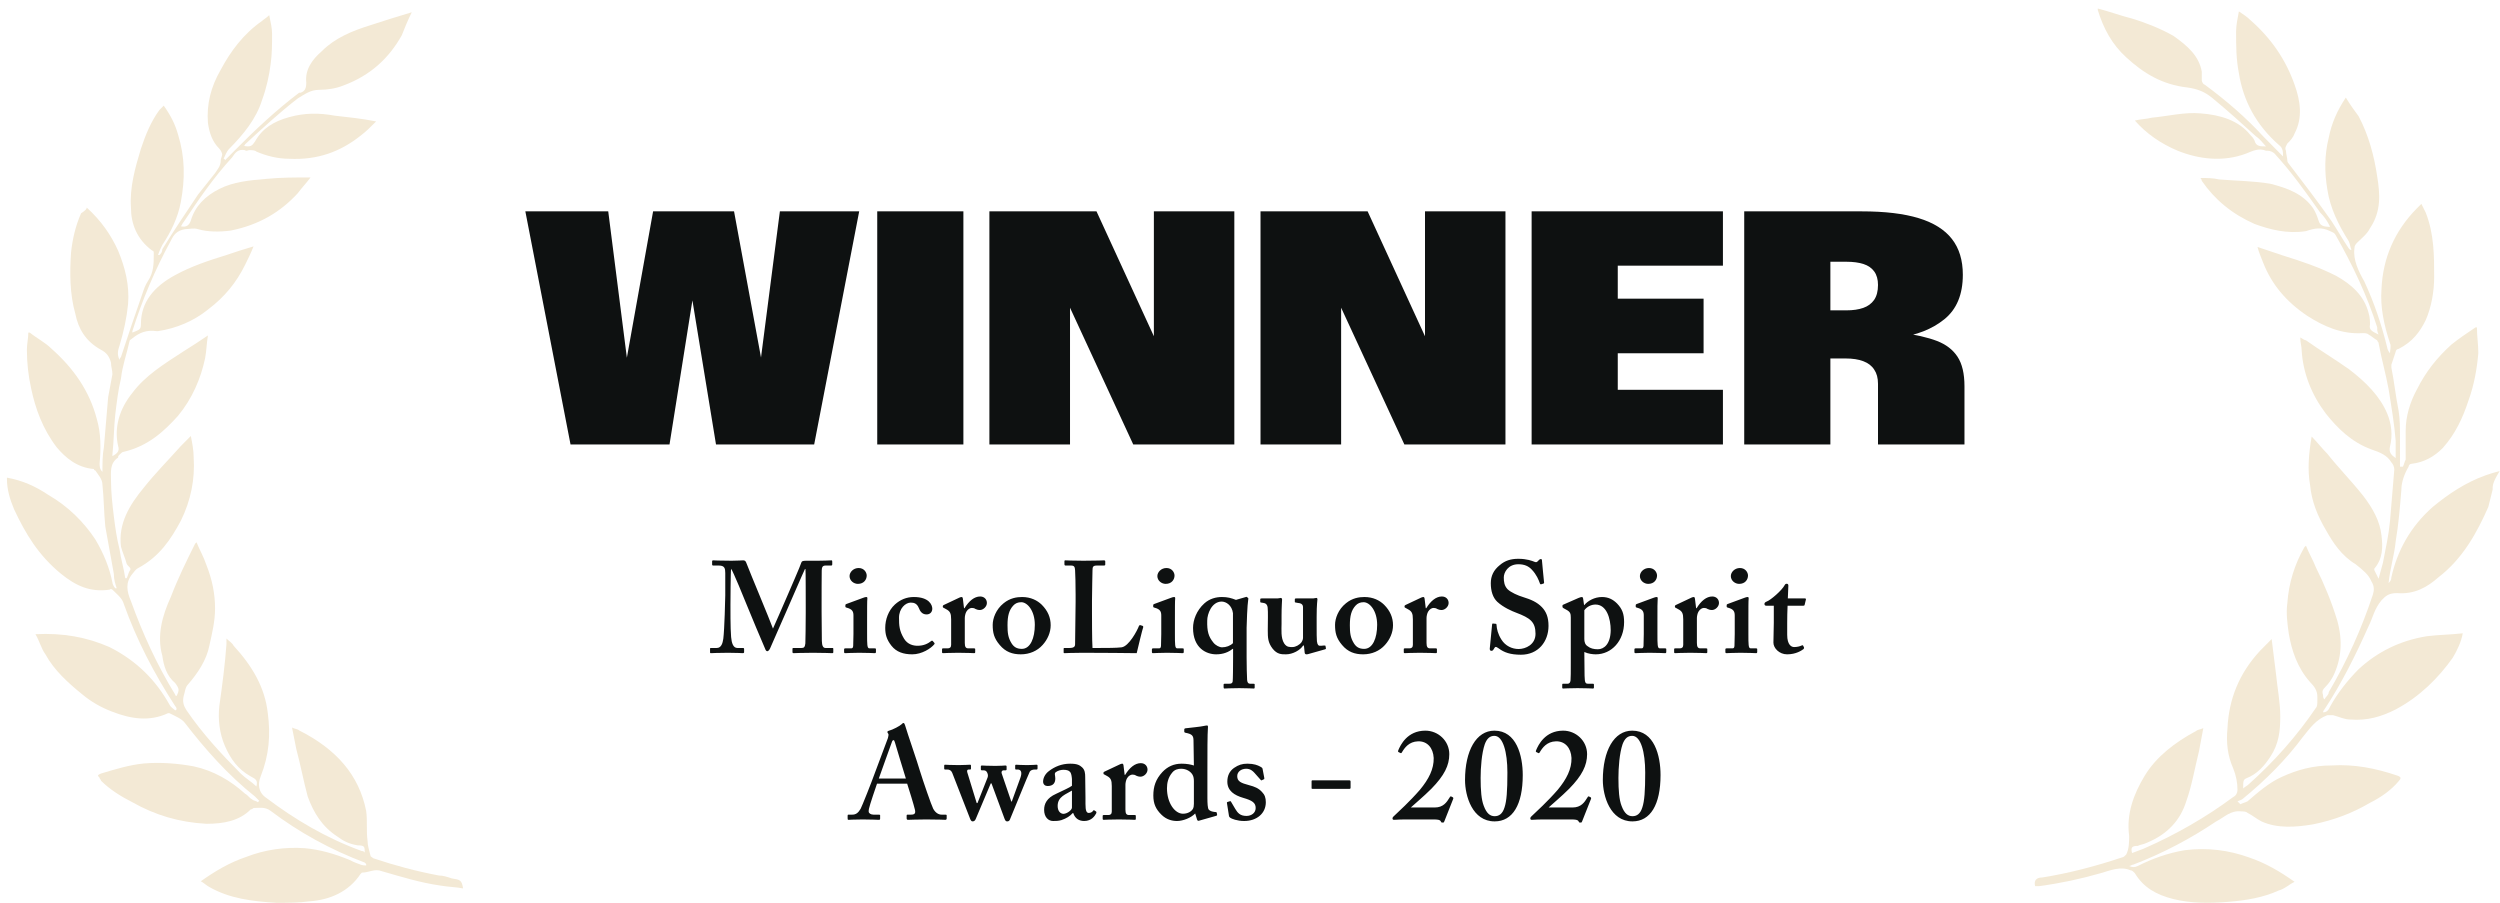
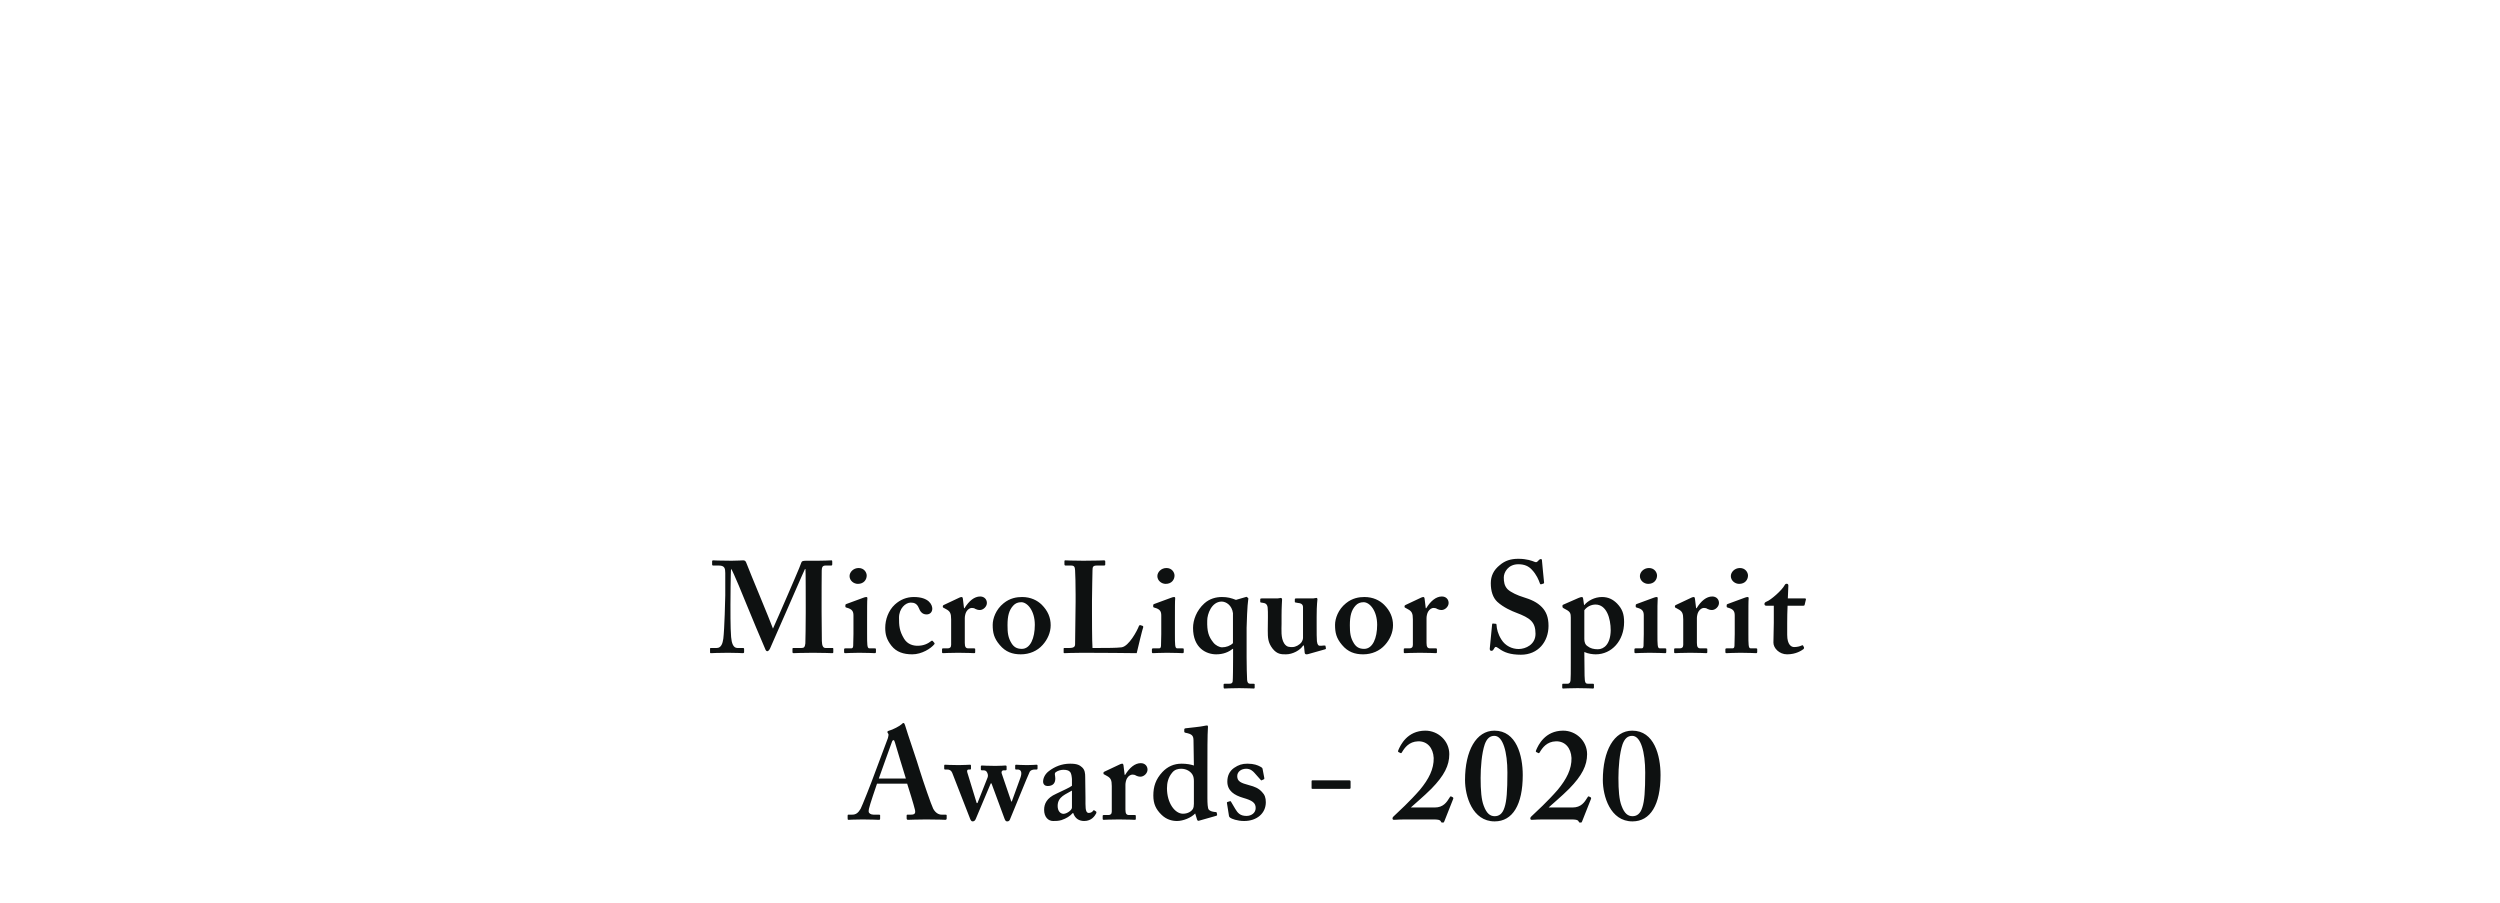
<svg xmlns="http://www.w3.org/2000/svg" width="180" height="65" viewBox="0 0 180 65" fill="none">
-   <path d="M6.247 14.948C7.273 15.879 7.992 16.913 8.505 18.05C9.018 19.291 9.326 20.532 9.223 21.877C9.121 22.911 8.915 23.842 8.608 24.876C8.505 25.186 8.402 25.496 8.608 25.91C8.608 25.806 8.71 25.703 8.71 25.703C9.223 24.152 9.737 22.601 10.25 21.153C10.352 20.843 10.455 20.532 10.66 20.222C11.071 19.601 11.071 18.981 11.071 18.257C11.071 18.154 11.071 18.05 10.968 18.05C9.839 17.223 9.429 16.085 9.429 14.948C9.326 13.5 9.737 12.052 10.147 10.708C10.455 9.777 10.865 8.743 11.481 7.916C11.584 7.812 11.687 7.709 11.789 7.605C12.302 8.329 12.61 8.95 12.815 9.674C13.329 11.328 13.329 12.879 13.021 14.534C12.815 15.672 12.302 16.706 11.687 17.637C11.584 17.843 11.481 18.05 11.379 18.361H11.481C11.584 18.257 11.687 18.154 11.687 17.947C12.508 16.602 13.431 15.258 14.252 14.017C14.663 13.5 15.073 12.983 15.484 12.466C15.689 12.156 15.894 11.949 15.894 11.535C15.894 11.432 15.997 11.225 15.997 11.121C15.997 11.018 15.894 10.811 15.792 10.708C15.279 10.191 15.073 9.57 14.971 8.846C14.868 7.502 15.176 6.261 15.894 5.02C16.613 3.675 17.537 2.434 18.871 1.504C18.973 1.4 19.179 1.297 19.384 1.09C19.487 1.607 19.589 2.021 19.589 2.434C19.589 3.158 19.589 3.882 19.487 4.606C19.384 5.434 19.179 6.364 18.871 7.192C18.46 8.536 17.537 9.674 16.51 10.708C16.305 10.915 16.202 11.225 16.1 11.432C16.1 11.432 16.202 11.432 16.202 11.535C16.408 11.328 16.716 11.018 16.921 10.811C18.358 9.363 19.897 7.916 21.539 6.675C21.539 6.675 21.539 6.675 21.642 6.675C21.95 6.571 22.052 6.364 22.052 5.951C21.95 5.02 22.463 4.296 23.181 3.675C24.105 2.745 25.337 2.228 26.671 1.814C27.595 1.504 28.621 1.193 29.647 0.883C29.339 1.504 29.134 2.021 28.929 2.538C28.005 4.193 26.671 5.434 24.721 6.157C24.208 6.364 23.592 6.468 22.976 6.468C22.36 6.468 21.95 6.778 21.437 7.088C20.102 8.122 18.871 9.26 17.639 10.397C17.639 10.397 17.639 10.501 17.537 10.501C18.05 10.604 18.152 10.501 18.358 10.191C18.871 9.26 19.692 8.743 20.821 8.433C21.95 8.122 22.976 8.122 24.105 8.329C25.029 8.433 26.055 8.536 27.081 8.743C26.671 9.156 26.363 9.467 25.952 9.777C24.516 10.915 22.873 11.535 20.821 11.432C20 11.432 19.179 11.225 18.46 10.915C18.358 10.811 18.152 10.811 17.947 10.811C17.844 10.811 17.742 10.915 17.639 10.811C17.126 10.708 16.921 11.018 16.716 11.328C15.381 12.776 14.252 14.431 13.226 15.982C13.123 16.085 13.123 16.189 13.021 16.292C13.431 16.396 13.637 16.189 13.739 15.879C14.047 14.844 14.765 14.12 15.792 13.603C16.818 13.086 17.947 12.983 19.179 12.879C20.205 12.776 21.231 12.776 22.36 12.776C22.052 13.19 21.744 13.5 21.437 13.914C20.205 15.258 18.666 16.189 16.613 16.602C15.792 16.706 14.971 16.706 14.252 16.499C13.944 16.396 13.637 16.499 13.329 16.499C12.713 16.602 12.508 16.913 12.302 17.326C11.173 19.395 10.25 21.566 9.531 23.842V23.945C10.044 23.738 10.147 23.738 10.147 23.324C10.147 21.773 11.071 20.636 12.61 19.808C13.739 19.188 14.971 18.774 16.305 18.361C16.921 18.154 17.537 17.947 18.255 17.74C18.05 18.257 17.844 18.671 17.639 19.084C17.023 20.325 16.202 21.36 14.971 22.29C13.944 23.118 12.713 23.635 11.379 23.842C11.379 23.842 11.379 23.842 11.276 23.842C10.558 23.738 10.044 23.945 9.531 24.359C9.429 24.462 9.326 24.462 9.326 24.565C9.121 25.496 8.813 26.324 8.71 27.254C8.505 28.082 8.402 29.012 8.3 29.84C8.197 30.77 8.197 31.805 8.094 32.735V32.839C8.505 32.632 8.608 32.425 8.505 32.115C8.197 30.77 8.608 29.426 9.531 28.288C10.455 27.047 11.789 26.22 13.226 25.289C13.739 24.979 14.355 24.566 14.971 24.152C14.868 24.772 14.868 25.289 14.765 25.806C14.458 27.254 13.842 28.702 12.815 29.943C11.789 31.081 10.66 32.115 8.915 32.529C8.813 32.529 8.71 32.632 8.608 32.735C8.505 32.839 8.505 32.839 8.505 32.942C7.889 33.356 7.992 33.976 7.992 34.597C7.992 35.424 8.094 36.355 8.197 37.182C8.3 38.01 8.402 38.733 8.608 39.561C8.71 40.285 8.915 40.905 9.018 41.629H9.121C9.223 41.422 9.223 41.319 9.326 41.112C9.531 40.905 9.223 40.802 9.121 40.595C9.018 40.181 8.813 39.768 8.71 39.354C8.505 37.699 9.326 36.355 10.352 35.114C11.173 34.08 12.097 33.149 13.021 32.115C13.226 31.908 13.431 31.701 13.739 31.391C13.842 31.908 13.944 32.425 13.944 32.942C14.047 34.493 13.739 36.045 13.021 37.492C12.302 38.837 11.481 40.078 9.942 40.905C9.737 41.009 9.634 41.215 9.531 41.319C9.018 41.939 9.121 42.56 9.429 43.284C10.25 45.559 11.276 47.834 12.61 50.006C12.61 50.006 12.61 50.109 12.713 50.109C12.918 49.696 12.918 49.592 12.61 49.178C11.994 48.661 11.789 47.938 11.687 47.214C11.276 45.766 11.687 44.318 12.302 42.974C12.815 41.629 13.431 40.388 14.047 39.147C14.047 39.147 14.047 39.147 14.15 39.044C14.355 39.561 14.663 40.078 14.868 40.698C15.279 41.733 15.484 42.767 15.484 43.801C15.484 44.732 15.279 45.559 15.073 46.49C14.868 47.524 14.252 48.455 13.534 49.282C13.329 49.489 13.329 49.799 13.226 50.109C13.123 50.523 13.226 50.833 13.431 51.143C14.56 52.798 15.894 54.246 17.331 55.694C17.639 56.004 18.152 56.314 18.46 56.624C18.563 56.211 18.46 56.107 18.05 55.901C17.126 55.383 16.613 54.66 16.202 53.729C15.792 52.798 15.689 51.764 15.792 50.833C15.997 49.385 16.202 47.834 16.305 46.386C16.305 46.283 16.305 46.179 16.305 45.973C16.51 46.179 16.716 46.283 16.818 46.49C18.152 47.938 19.076 49.489 19.281 51.35C19.487 52.901 19.384 54.349 18.768 55.901C18.563 56.418 18.563 57.038 19.179 57.452C21.231 59.003 23.489 60.347 26.055 61.278C26.158 61.278 26.158 61.278 26.26 61.382C26.26 60.968 26.26 60.865 25.747 60.865C25.131 60.761 24.721 60.554 24.31 60.244C23.181 59.52 22.566 58.486 22.155 57.348C21.847 56.211 21.642 55.073 21.334 53.936C21.231 53.419 21.129 52.901 21.026 52.384C21.231 52.488 21.437 52.488 21.539 52.591C24.208 53.936 25.85 55.797 26.363 58.383C26.466 59.106 26.363 59.83 26.466 60.554C26.466 60.864 26.568 61.175 26.671 61.588C26.671 61.692 26.773 61.692 26.876 61.795C28.416 62.312 29.955 62.726 31.597 63.036C31.905 63.036 32.213 63.14 32.521 63.243C33.137 63.347 33.239 63.347 33.342 63.967C32.829 63.864 32.316 63.864 31.7 63.76C30.263 63.553 28.929 63.14 27.492 62.726C26.979 62.519 26.568 62.829 26.055 62.829L25.952 62.933C25.131 64.174 23.797 64.794 22.258 64.898C21.539 65.001 20.718 65.001 19.897 65.001C18.152 64.898 16.51 64.691 15.073 63.864C14.868 63.76 14.663 63.553 14.458 63.45C15.484 62.726 16.51 62.106 17.742 61.692C19.076 61.175 20.513 60.968 21.95 61.071C23.079 61.175 24.105 61.485 25.131 61.899C25.337 62.002 25.542 62.106 25.85 62.209C26.055 62.312 26.26 62.312 26.363 62.312V62.209L26.26 62.105C23.797 61.175 21.539 59.934 19.487 58.383C19.076 58.072 18.666 58.176 18.255 58.176C18.255 58.176 18.152 58.279 18.05 58.279C17.229 59.106 16.1 59.313 14.868 59.313C12.918 59.21 11.173 58.693 9.531 57.762C8.71 57.348 7.889 56.831 7.273 56.211C7.273 56.107 7.171 56.107 7.171 56.004C6.965 55.797 7.068 55.797 7.273 55.694C8.3 55.383 9.326 55.073 10.352 54.97C11.584 54.866 12.815 54.97 13.944 55.177C15.381 55.487 16.613 56.211 17.639 57.142C17.844 57.245 17.947 57.452 18.152 57.555C18.255 57.659 18.46 57.659 18.563 57.762C18.563 57.762 18.563 57.762 18.666 57.659C18.563 57.555 18.46 57.452 18.358 57.348C16.408 55.797 14.766 53.936 13.329 52.074C13.123 51.764 12.61 51.557 12.2 51.35H12.097C10.763 51.971 9.429 51.764 8.094 51.247C7.273 50.937 6.555 50.523 5.939 50.006C4.913 49.179 3.886 48.248 3.271 47.11C2.963 46.696 2.86 46.179 2.552 45.662C4.502 45.559 6.247 45.869 7.889 46.593C9.942 47.627 11.276 49.075 12.2 50.73C12.302 50.937 12.508 51.04 12.61 51.143C12.61 51.143 12.713 51.143 12.713 51.04C12.713 50.937 12.61 50.833 12.61 50.833C11.071 48.455 9.839 46.076 8.915 43.491C8.813 43.077 8.402 42.767 8.094 42.456C8.094 42.456 7.992 42.353 7.889 42.456C6.452 42.663 5.426 42.146 4.4 41.319C2.758 39.974 1.834 38.423 1.013 36.665C0.705 35.941 0.5 35.217 0.5 34.493V34.39C1.629 34.597 2.552 35.011 3.476 35.631C4.913 36.458 6.042 37.596 6.863 38.837C7.479 39.871 7.889 40.905 8.094 41.939C8.094 42.043 8.197 42.25 8.3 42.353H8.402C8.3 42.043 8.197 41.733 8.197 41.319C7.992 40.181 7.787 39.044 7.581 37.906C7.479 36.872 7.479 35.838 7.376 34.907C7.376 34.493 7.068 34.183 6.863 33.873C6.863 33.873 6.76 33.873 6.76 33.77C5.529 33.666 4.708 32.942 4.092 32.218C3.065 30.874 2.552 29.426 2.244 27.978C2.039 27.047 1.936 26.117 1.936 25.186C1.936 24.772 2.039 24.359 2.039 23.945H2.142C2.655 24.359 3.271 24.669 3.681 25.083C5.323 26.53 6.452 28.185 6.965 30.15C7.273 31.184 7.273 32.322 7.171 33.356C7.171 33.563 7.171 33.77 7.376 33.976C7.376 33.356 7.376 32.735 7.479 32.218C7.581 30.977 7.684 29.84 7.787 28.599C7.889 28.082 7.992 27.461 8.094 26.944C8.094 26.634 7.992 26.427 7.992 26.117C7.889 25.703 7.684 25.393 7.273 25.186C6.144 24.566 5.631 23.635 5.426 22.601C5.015 21.153 5.015 19.601 5.118 18.154C5.221 17.223 5.426 16.292 5.836 15.361C6.144 15.155 6.247 15.051 6.247 14.948Z" fill="#F3E9D5" />
-   <path d="M41.078 32L37.825 15.218H43.793L45.42 27.998L44.647 28.477L47.023 15.218H52.851L55.297 28.477L54.501 27.998L56.151 15.218H61.862L58.621 32H51.552L49.586 19.993H50.113L48.205 32H41.078ZM63.161 32V15.218H69.364V32H63.161ZM71.236 32V15.218H78.948L83.653 25.458H83.079V15.218H88.872V32H81.593L76.409 20.789H77.041V32H71.236ZM90.757 32V15.218H98.469L103.173 25.458H102.6V15.218H108.393V32H101.114L95.929 20.789H96.561V32H90.757ZM110.277 32V15.218H124.051V19.127H116.479V21.503H122.658V25.435H116.479V28.068H124.051V32H110.277ZM125.584 32V15.218H134.045C135.715 15.218 137.084 15.382 138.153 15.71C139.222 16.037 140.018 16.537 140.54 17.208C141.063 17.879 141.324 18.737 141.324 19.782C141.324 21.202 140.88 22.271 139.99 22.989C139.109 23.699 137.989 24.14 136.632 24.311L136.749 23.925C137.903 24.089 138.804 24.296 139.452 24.545C140.107 24.795 140.603 25.173 140.938 25.68C141.274 26.188 141.442 26.898 141.442 27.81V32H135.216V27.635C135.216 27.221 135.126 26.882 134.946 26.617C134.775 26.344 134.513 26.141 134.162 26.008C133.819 25.875 133.386 25.809 132.863 25.809H131.787V32H125.584ZM132.945 22.345C133.413 22.345 133.815 22.287 134.151 22.17C134.486 22.053 134.747 21.861 134.935 21.596C135.122 21.323 135.216 20.964 135.216 20.52C135.216 20.122 135.126 19.798 134.946 19.548C134.767 19.299 134.51 19.119 134.174 19.01C133.839 18.901 133.429 18.846 132.945 18.846H131.787V22.345H132.945Z" fill="#0E1111" />
  <path d="M58.013 44.136V43.612C58.013 43.331 58.013 41.01 57.994 40.972H57.956C57.882 41.103 56.702 43.836 56.59 44.08C56.45 44.379 55.495 46.588 55.448 46.682C55.411 46.757 55.336 46.888 55.242 46.888C55.186 46.888 55.13 46.831 55.092 46.719C55.055 46.663 53.838 43.743 53.782 43.593C53.614 43.162 52.752 41.066 52.64 40.953C52.603 41.084 52.593 43.443 52.593 43.556C52.593 43.668 52.584 45.259 52.64 45.867C52.678 46.298 52.79 46.654 53.089 46.654H53.501C53.557 46.654 53.576 46.691 53.576 46.719V46.953C53.576 46.991 53.557 47.028 53.482 47.028C53.389 47.028 53.127 47 52.415 47C51.61 47 51.292 47.028 51.199 47.028C51.124 47.028 51.124 47.009 51.124 46.944V46.71C51.124 46.691 51.124 46.654 51.18 46.654H51.61C51.929 46.654 52.032 46.317 52.078 45.989C52.163 45.334 52.219 43.031 52.219 42.863V41.262C52.219 40.925 52.172 40.719 51.76 40.719H51.348C51.292 40.719 51.273 40.682 51.273 40.654V40.401C51.273 40.383 51.292 40.345 51.348 40.345C51.442 40.345 51.685 40.373 52.678 40.373C53.127 40.373 53.389 40.345 53.501 40.345C53.614 40.345 53.679 40.383 53.726 40.504C54.063 41.384 55.373 44.492 55.654 45.259C55.738 45.091 56.403 43.546 56.646 42.994C56.815 42.601 57.657 40.673 57.704 40.485C57.732 40.392 57.844 40.373 58.069 40.373C59.435 40.383 59.754 40.345 59.866 40.345C59.903 40.345 59.922 40.383 59.922 40.429V40.626C59.922 40.682 59.903 40.719 59.847 40.719H59.435C59.192 40.719 59.173 40.888 59.164 41.084C59.155 41.29 59.155 43.162 59.155 43.406V44.061C59.155 44.623 59.173 45.989 59.173 46.148C59.183 46.504 59.267 46.654 59.435 46.654H59.941C59.997 46.654 59.997 46.691 59.997 46.719V46.934C59.997 46.991 59.997 47.028 59.922 47.028C59.81 47.028 59.361 47 58.537 47C57.62 47 57.264 47.028 57.133 47.028C57.077 47.028 57.058 46.991 57.058 46.944V46.729C57.058 46.672 57.077 46.654 57.133 46.654H57.713C57.882 46.654 57.956 46.597 57.985 46.326C57.994 46.233 58.013 44.885 58.013 44.136ZM61.449 45.652V44.332C61.449 44.052 61.392 43.864 60.962 43.752C60.878 43.733 60.868 43.705 60.868 43.668V43.565C60.868 43.527 60.887 43.509 60.934 43.49C61.065 43.434 61.992 43.106 62.151 43.041C62.244 43.003 62.319 42.985 62.375 42.985C62.431 42.985 62.46 43.022 62.45 43.097C62.431 43.247 62.431 43.846 62.431 44.623V45.633C62.431 45.989 62.431 46.326 62.45 46.438C62.469 46.607 62.506 46.682 62.6 46.682H62.974C63.049 46.682 63.068 46.7 63.068 46.747V46.934C63.068 46.991 63.049 47.028 62.993 47.028C62.918 47.028 62.488 47 61.861 47C61.318 47 60.962 47.028 60.85 47.028C60.803 47.028 60.775 47.009 60.775 46.934V46.757C60.775 46.7 60.812 46.682 60.868 46.682H61.28C61.374 46.682 61.421 46.644 61.43 46.495C61.439 46.214 61.449 45.914 61.449 45.652ZM62.403 41.44C62.403 41.721 62.207 42.039 61.767 42.039C61.467 42.039 61.168 41.805 61.168 41.478C61.168 41.197 61.439 40.897 61.823 40.897C62.216 40.897 62.403 41.215 62.403 41.44ZM67.153 46.148L67.266 46.279C67.294 46.307 67.303 46.345 67.266 46.392C67.032 46.682 66.377 47.112 65.684 47.112C65.047 47.112 64.542 46.944 64.186 46.495C63.831 46.045 63.737 45.671 63.737 45.203C63.737 44.613 63.962 43.958 64.43 43.527C64.823 43.172 65.272 42.985 65.796 42.985C66.882 42.985 67.125 43.546 67.125 43.827C67.125 44.052 66.976 44.239 66.713 44.239C66.395 44.239 66.246 44.014 66.152 43.771C66.021 43.453 65.815 43.387 65.572 43.387C65.197 43.387 64.729 43.808 64.729 44.473C64.729 45.034 64.748 45.418 65.094 45.989C65.347 46.401 65.759 46.495 66.058 46.495C66.526 46.495 66.817 46.335 67.069 46.139C67.088 46.12 67.125 46.12 67.153 46.148ZM68.482 46.429V44.594C68.482 44.164 68.407 44.014 68.127 43.864L67.958 43.771C67.902 43.752 67.883 43.733 67.883 43.696V43.64C67.883 43.602 67.902 43.584 67.958 43.556L69.091 43.022C69.147 43.003 69.184 42.985 69.24 42.985C69.297 42.985 69.315 43.041 69.325 43.097L69.409 43.789H69.446C69.765 43.265 70.158 42.947 70.57 42.947C70.869 42.947 71.056 43.153 71.056 43.415C71.056 43.677 70.794 43.921 70.551 43.921C70.42 43.921 70.308 43.883 70.233 43.846C70.158 43.789 70.064 43.771 69.971 43.771C69.858 43.771 69.69 43.846 69.577 44.042C69.502 44.173 69.465 44.379 69.465 44.501V46.289C69.465 46.588 69.54 46.682 69.727 46.682H70.139C70.195 46.682 70.214 46.7 70.214 46.747V46.963C70.214 47.009 70.195 47.028 70.148 47.028C70.083 47.028 69.671 47 68.988 47C68.332 47 67.968 47.028 67.893 47.028C67.846 47.028 67.827 47.009 67.827 46.963V46.757C67.827 46.7 67.846 46.682 67.911 46.682H68.239C68.389 46.682 68.482 46.607 68.482 46.429ZM73.589 42.985C74.216 42.985 74.684 43.228 75.003 43.537C75.443 43.977 75.649 44.463 75.649 45.016C75.649 45.54 75.424 46.045 75.068 46.438C74.684 46.869 74.123 47.112 73.496 47.112C72.906 47.112 72.401 46.944 71.98 46.438C71.568 45.952 71.474 45.559 71.474 44.988C71.474 44.538 71.699 43.883 72.26 43.434C72.719 43.059 73.206 42.985 73.589 42.985ZM73.571 46.719C74.188 46.719 74.507 45.942 74.507 44.988C74.507 43.958 73.964 43.359 73.533 43.359C73.29 43.359 73.103 43.434 72.944 43.612C72.653 43.939 72.541 44.332 72.541 45.016C72.541 45.559 72.579 45.914 72.831 46.317C72.99 46.569 73.196 46.719 73.571 46.719ZM82.124 45.016L82.292 45.072C82.311 45.091 82.311 45.109 82.311 45.165C82.273 45.222 81.899 46.775 81.843 47.028C81.599 47.019 78.904 47 77.949 47C77.107 47 76.77 47.028 76.657 47.028C76.582 47.028 76.582 47.009 76.582 46.944V46.729C76.582 46.672 76.582 46.654 76.639 46.654H77.013C77.35 46.654 77.406 46.523 77.406 46.401C77.406 46.233 77.444 43.892 77.444 43.331V42.807C77.444 42.208 77.425 41.215 77.406 41.056C77.387 40.813 77.35 40.719 77.107 40.719H76.713C76.657 40.719 76.639 40.663 76.639 40.635V40.42C76.639 40.364 76.657 40.345 76.713 40.345C76.807 40.345 77.144 40.373 78.005 40.373C79.016 40.373 79.409 40.345 79.484 40.345C79.559 40.345 79.578 40.383 79.578 40.429V40.645C79.578 40.682 79.559 40.719 79.484 40.719H78.979C78.698 40.719 78.66 40.813 78.66 41.066C78.66 41.197 78.623 42.601 78.623 43.256V44.061C78.623 44.229 78.623 46.251 78.66 46.654H79.184C79.709 46.654 80.383 46.654 80.757 46.607C81.281 46.532 81.88 45.409 82.011 45.053C82.049 45.016 82.067 44.997 82.124 45.016ZM83.611 45.652V44.332C83.611 44.052 83.555 43.864 83.124 43.752C83.04 43.733 83.031 43.705 83.031 43.668V43.565C83.031 43.527 83.049 43.509 83.096 43.49C83.227 43.434 84.154 43.106 84.313 43.041C84.407 43.003 84.481 42.985 84.538 42.985C84.594 42.985 84.622 43.022 84.613 43.097C84.594 43.247 84.594 43.846 84.594 44.623V45.633C84.594 45.989 84.594 46.326 84.613 46.438C84.631 46.607 84.669 46.682 84.762 46.682H85.137C85.212 46.682 85.23 46.7 85.23 46.747V46.934C85.23 46.991 85.212 47.028 85.155 47.028C85.081 47.028 84.65 47 84.023 47C83.48 47 83.124 47.028 83.012 47.028C82.965 47.028 82.937 47.009 82.937 46.934V46.757C82.937 46.7 82.975 46.682 83.031 46.682H83.443C83.536 46.682 83.583 46.644 83.592 46.495C83.602 46.214 83.611 45.914 83.611 45.652ZM84.566 41.44C84.566 41.721 84.369 42.039 83.929 42.039C83.63 42.039 83.33 41.805 83.33 41.478C83.33 41.197 83.602 40.897 83.985 40.897C84.379 40.897 84.566 41.215 84.566 41.44ZM88.782 47.374V46.719H88.745C88.473 46.944 88.08 47.112 87.566 47.112C86.854 47.112 85.899 46.663 85.899 45.212C85.899 44.651 86.143 43.958 86.714 43.443C87.097 43.097 87.566 42.985 87.977 42.985C88.389 42.985 88.642 43.059 88.988 43.191L89.7 42.985C89.737 42.966 89.756 42.966 89.775 42.985L89.868 43.059C89.887 43.078 89.887 43.116 89.868 43.209C89.812 43.499 89.756 44.931 89.756 45.203V47.318C89.756 47.899 89.775 48.703 89.793 48.966C89.812 49.134 89.868 49.228 89.999 49.228H90.243C90.317 49.228 90.336 49.246 90.336 49.275V49.499C90.336 49.555 90.317 49.574 90.261 49.574C90.186 49.574 89.831 49.546 89.222 49.546C88.567 49.546 88.249 49.574 88.174 49.574C88.118 49.574 88.099 49.555 88.099 49.443V49.303C88.099 49.246 88.118 49.228 88.211 49.228H88.511C88.679 49.228 88.736 49.172 88.754 49.059C88.773 48.928 88.782 47.899 88.782 47.374ZM88.773 46.307V44.145C88.698 43.584 88.286 43.312 87.949 43.312C87.228 43.331 86.92 44.22 86.92 44.679C86.901 45.465 87.013 45.83 87.36 46.261C87.519 46.467 87.799 46.607 87.987 46.607C88.286 46.607 88.586 46.495 88.773 46.307ZM93.938 47L93.882 46.476H93.826C93.62 46.813 93.077 47.112 92.591 47.112C92.254 47.112 91.954 47.112 91.626 46.7C91.29 46.261 91.28 45.914 91.28 45.39C91.28 44.941 91.29 44.613 91.29 44.417C91.29 44.192 91.29 43.855 91.271 43.743C91.243 43.509 91.112 43.425 90.943 43.406C90.793 43.387 90.737 43.387 90.737 43.331V43.162C90.737 43.106 90.756 43.087 90.85 43.087H91.973C92.029 43.087 92.076 43.078 92.113 43.069C92.151 43.059 92.188 43.05 92.216 43.05C92.272 43.05 92.31 43.106 92.31 43.162C92.31 43.256 92.272 43.687 92.272 44.332V44.922C92.272 45.297 92.207 45.933 92.46 46.326C92.647 46.607 92.853 46.588 93.058 46.588C93.283 46.588 93.564 46.438 93.714 46.233C93.751 46.176 93.817 46.045 93.817 45.933V43.724C93.817 43.481 93.639 43.425 93.414 43.406C93.246 43.387 93.227 43.368 93.227 43.331V43.162C93.227 43.097 93.255 43.087 93.339 43.087H94.5C94.566 43.087 94.612 43.078 94.659 43.069C94.706 43.059 94.743 43.05 94.781 43.05C94.837 43.05 94.856 43.106 94.856 43.144C94.856 43.237 94.799 43.481 94.799 44.407V45.091C94.799 45.54 94.799 45.989 94.818 46.176C94.856 46.457 94.949 46.495 95.024 46.495C95.08 46.495 95.211 46.495 95.324 46.476C95.398 46.467 95.427 46.476 95.436 46.513L95.464 46.663C95.473 46.719 95.455 46.738 95.417 46.747L94.257 47.075C94.2 47.094 94.144 47.112 94.069 47.112C93.995 47.112 93.948 47.075 93.938 47ZM98.238 42.985C98.865 42.985 99.333 43.228 99.651 43.537C100.091 43.977 100.297 44.463 100.297 45.016C100.297 45.54 100.073 46.045 99.717 46.438C99.333 46.869 98.772 47.112 98.144 47.112C97.555 47.112 97.049 46.944 96.628 46.438C96.216 45.952 96.123 45.559 96.123 44.988C96.123 44.538 96.347 43.883 96.909 43.434C97.368 43.059 97.854 42.985 98.238 42.985ZM98.219 46.719C98.837 46.719 99.155 45.942 99.155 44.988C99.155 43.958 98.612 43.359 98.182 43.359C97.939 43.359 97.751 43.434 97.592 43.612C97.302 43.939 97.19 44.332 97.19 45.016C97.19 45.559 97.227 45.914 97.48 46.317C97.639 46.569 97.845 46.719 98.219 46.719ZM101.727 46.429V44.594C101.727 44.164 101.652 44.014 101.371 43.864L101.203 43.771C101.147 43.752 101.128 43.733 101.128 43.696V43.64C101.128 43.602 101.147 43.584 101.203 43.556L102.336 43.022C102.392 43.003 102.429 42.985 102.485 42.985C102.541 42.985 102.56 43.041 102.57 43.097L102.654 43.789H102.691C103.009 43.265 103.403 42.947 103.814 42.947C104.114 42.947 104.301 43.153 104.301 43.415C104.301 43.677 104.039 43.921 103.796 43.921C103.665 43.921 103.552 43.883 103.477 43.846C103.403 43.789 103.309 43.771 103.215 43.771C103.103 43.771 102.935 43.846 102.822 44.042C102.747 44.173 102.71 44.379 102.71 44.501V46.289C102.71 46.588 102.785 46.682 102.972 46.682H103.384C103.44 46.682 103.459 46.7 103.459 46.747V46.963C103.459 47.009 103.44 47.028 103.393 47.028C103.328 47.028 102.916 47 102.233 47C101.577 47 101.212 47.028 101.137 47.028C101.091 47.028 101.072 47.009 101.072 46.963V46.757C101.072 46.7 101.091 46.682 101.156 46.682H101.484C101.634 46.682 101.727 46.607 101.727 46.429ZM107.487 44.894L107.693 44.913C107.73 44.913 107.749 44.931 107.749 44.988C107.768 45.287 107.843 45.643 108.105 46.055C108.385 46.504 108.872 46.729 109.34 46.729C109.846 46.729 110.557 46.41 110.557 45.633C110.557 44.772 110.164 44.492 109.172 44.117C108.872 44.005 108.254 43.743 107.805 43.331C107.487 43.031 107.337 42.563 107.337 41.992C107.337 41.468 107.543 41.038 107.992 40.682C108.367 40.364 108.779 40.233 109.321 40.233C109.939 40.233 110.314 40.383 110.501 40.457C110.594 40.495 110.651 40.476 110.697 40.429L110.819 40.308C110.856 40.27 110.894 40.251 110.95 40.251C111.006 40.251 111.025 40.308 111.025 40.401C111.025 40.551 111.175 41.861 111.175 41.955C111.175 41.992 111.156 42.011 111.119 42.02L110.969 42.067C110.931 42.077 110.894 42.067 110.875 42.011C110.782 41.749 110.632 41.375 110.295 41.019C110.052 40.757 109.752 40.626 109.321 40.626C108.573 40.626 108.273 41.225 108.273 41.571C108.273 41.889 108.311 42.17 108.535 42.414C108.779 42.657 109.303 42.882 109.677 42.994C110.22 43.162 110.669 43.35 111.025 43.724C111.324 44.042 111.493 44.435 111.493 45.062C111.493 46.204 110.744 47.14 109.509 47.14C108.741 47.14 108.292 46.972 107.917 46.691C107.805 46.616 107.749 46.579 107.693 46.579C107.637 46.579 107.599 46.654 107.543 46.747C107.487 46.841 107.449 46.86 107.375 46.86C107.3 46.86 107.262 46.803 107.262 46.71C107.281 46.597 107.412 45.081 107.431 44.969C107.44 44.913 107.449 44.894 107.487 44.894ZM114.071 46.944L114.089 48.647C114.099 49.19 114.164 49.228 114.352 49.228H114.689C114.745 49.228 114.763 49.256 114.763 49.303V49.499C114.763 49.555 114.745 49.574 114.67 49.574C114.595 49.574 114.314 49.546 113.584 49.546C112.966 49.546 112.629 49.574 112.554 49.574C112.498 49.574 112.48 49.555 112.48 49.499V49.293C112.48 49.256 112.498 49.228 112.536 49.228H112.873C113.004 49.228 113.06 49.134 113.079 48.984C113.097 48.778 113.097 48.404 113.097 47.693V44.463C113.097 44.183 113.06 44.052 112.779 43.902L112.573 43.789C112.517 43.752 112.498 43.733 112.498 43.696V43.602C112.498 43.565 112.517 43.546 112.573 43.527L113.64 43.059C113.753 43.013 113.827 42.985 113.902 42.985C113.949 42.985 113.977 43.041 113.987 43.106L114.052 43.565H114.071C114.314 43.265 114.801 42.985 115.344 42.985C115.793 42.985 116.13 43.153 116.429 43.453C116.804 43.846 116.935 44.201 116.935 44.791C116.935 46.139 116.036 47.112 114.894 47.112C114.689 47.112 114.352 47.075 114.071 46.944ZM114.071 43.939V46.008C114.071 46.214 114.127 46.42 114.314 46.532C114.501 46.682 114.745 46.747 115.044 46.747C115.493 46.747 115.952 46.373 115.971 45.39C115.971 44.52 115.671 43.527 114.876 43.527C114.576 43.527 114.258 43.677 114.071 43.939ZM118.352 45.652V44.332C118.352 44.052 118.296 43.864 117.866 43.752C117.781 43.733 117.772 43.705 117.772 43.668V43.565C117.772 43.527 117.791 43.509 117.838 43.49C117.969 43.434 118.895 43.106 119.054 43.041C119.148 43.003 119.223 42.985 119.279 42.985C119.335 42.985 119.363 43.022 119.354 43.097C119.335 43.247 119.335 43.846 119.335 44.623V45.633C119.335 45.989 119.335 46.326 119.354 46.438C119.373 46.607 119.41 46.682 119.504 46.682H119.878C119.953 46.682 119.972 46.7 119.972 46.747V46.934C119.972 46.991 119.953 47.028 119.897 47.028C119.822 47.028 119.391 47 118.764 47C118.221 47 117.866 47.028 117.753 47.028C117.707 47.028 117.678 47.009 117.678 46.934V46.757C117.678 46.7 117.716 46.682 117.772 46.682H118.184C118.277 46.682 118.324 46.644 118.334 46.495C118.343 46.214 118.352 45.914 118.352 45.652ZM119.307 41.44C119.307 41.721 119.111 42.039 118.671 42.039C118.371 42.039 118.072 41.805 118.072 41.478C118.072 41.197 118.343 40.897 118.727 40.897C119.12 40.897 119.307 41.215 119.307 41.44ZM121.193 46.429V44.594C121.193 44.164 121.118 44.014 120.837 43.864L120.669 43.771C120.613 43.752 120.594 43.733 120.594 43.696V43.64C120.594 43.602 120.613 43.584 120.669 43.556L121.801 43.022C121.858 43.003 121.895 42.985 121.951 42.985C122.007 42.985 122.026 43.041 122.035 43.097L122.12 43.789H122.157C122.475 43.265 122.868 42.947 123.28 42.947C123.58 42.947 123.767 43.153 123.767 43.415C123.767 43.677 123.505 43.921 123.262 43.921C123.13 43.921 123.018 43.883 122.943 43.846C122.868 43.789 122.775 43.771 122.681 43.771C122.569 43.771 122.4 43.846 122.288 44.042C122.213 44.173 122.176 44.379 122.176 44.501V46.289C122.176 46.588 122.251 46.682 122.438 46.682H122.85C122.906 46.682 122.925 46.7 122.925 46.747V46.963C122.925 47.009 122.906 47.028 122.859 47.028C122.794 47.028 122.382 47 121.698 47C121.043 47 120.678 47.028 120.603 47.028C120.556 47.028 120.538 47.009 120.538 46.963V46.757C120.538 46.7 120.556 46.682 120.622 46.682H120.95C121.099 46.682 121.193 46.607 121.193 46.429ZM124.901 45.652V44.332C124.901 44.052 124.845 43.864 124.414 43.752C124.33 43.733 124.321 43.705 124.321 43.668V43.565C124.321 43.527 124.339 43.509 124.386 43.49C124.517 43.434 125.444 43.106 125.603 43.041C125.697 43.003 125.772 42.985 125.828 42.985C125.884 42.985 125.912 43.022 125.903 43.097C125.884 43.247 125.884 43.846 125.884 44.623V45.633C125.884 45.989 125.884 46.326 125.903 46.438C125.921 46.607 125.959 46.682 126.052 46.682H126.427C126.502 46.682 126.52 46.7 126.52 46.747V46.934C126.52 46.991 126.502 47.028 126.445 47.028C126.371 47.028 125.94 47 125.313 47C124.77 47 124.414 47.028 124.302 47.028C124.255 47.028 124.227 47.009 124.227 46.934V46.757C124.227 46.7 124.265 46.682 124.321 46.682H124.733C124.826 46.682 124.873 46.644 124.882 46.495C124.892 46.214 124.901 45.914 124.901 45.652ZM125.856 41.44C125.856 41.721 125.659 42.039 125.219 42.039C124.92 42.039 124.62 41.805 124.62 41.478C124.62 41.197 124.892 40.897 125.275 40.897C125.669 40.897 125.856 41.215 125.856 41.44ZM127.714 43.612H127.171C127.096 43.612 127.04 43.574 127.04 43.481C127.04 43.406 127.096 43.35 127.218 43.303C127.48 43.209 128.294 42.517 128.5 42.123C128.537 42.049 128.593 42.03 128.65 42.03C128.724 42.03 128.762 42.086 128.762 42.161L128.724 43.087H129.96C130.016 43.087 130.035 43.125 130.026 43.162L129.932 43.556C129.923 43.593 129.894 43.612 129.838 43.612H128.706C128.687 44.005 128.678 44.454 128.678 44.866V45.708C128.678 46.438 128.987 46.588 129.174 46.588C129.38 46.588 129.586 46.541 129.717 46.476C129.782 46.448 129.81 46.448 129.829 46.495L129.885 46.607C129.904 46.663 129.885 46.7 129.848 46.738C129.717 46.831 129.324 47.112 128.668 47.112C128.107 47.112 127.686 46.663 127.686 46.27C127.686 45.933 127.714 45.184 127.714 44.828V43.612ZM65.316 56.426H63.144C63.069 56.641 62.611 57.98 62.564 58.233C62.545 58.307 62.545 58.382 62.545 58.429C62.545 58.551 62.695 58.654 62.882 58.654H63.275C63.35 58.654 63.369 58.672 63.369 58.7V58.934C63.369 58.991 63.35 59.028 63.294 59.028C63.163 59.028 62.77 59 62.114 59C61.422 59 61.216 59.028 61.085 59.028C61.029 59.028 61.029 58.972 61.029 58.906V58.729C61.029 58.672 61.047 58.654 61.085 58.654H61.366C61.628 58.654 61.796 58.523 61.965 58.233C62.058 58.064 62.732 56.379 63.013 55.593L63.93 53.141C63.949 53.047 64.005 52.879 63.949 52.822C63.921 52.794 63.893 52.738 63.893 52.71C63.893 52.673 63.912 52.635 63.986 52.617C64.286 52.542 64.801 52.261 64.913 52.148C64.969 52.092 65.007 52.055 65.054 52.055C65.11 52.055 65.147 52.167 65.166 52.223C65.334 52.804 66.064 54.9 66.233 55.499C66.458 56.229 67.057 57.97 67.188 58.223C67.356 58.541 67.6 58.654 67.787 58.654H68.086C68.142 58.654 68.161 58.672 68.161 58.719V58.916C68.161 58.972 68.142 59.028 68.067 59.028C67.899 59.028 67.712 59 66.682 59C65.896 59 65.578 59.028 65.372 59.028C65.297 59.028 65.278 58.972 65.278 58.916V58.729C65.278 58.672 65.297 58.654 65.353 58.654H65.596C65.859 58.654 65.933 58.56 65.877 58.307C65.802 57.97 65.428 56.772 65.316 56.426ZM63.275 56.052H65.222C65.128 55.78 64.492 53.646 64.436 53.459C64.398 53.347 64.38 53.29 64.342 53.29C64.286 53.29 64.249 53.328 64.221 53.412C64.183 53.534 63.341 55.836 63.275 56.052ZM70.022 59.14C69.948 59.14 69.891 59.066 69.845 58.944L68.562 55.649C68.487 55.462 68.356 55.406 68.207 55.406H68.047C68.001 55.406 67.982 55.378 67.982 55.34V55.134C67.982 55.078 68.001 55.059 68.057 55.059C68.169 55.059 68.356 55.087 69.03 55.087C69.48 55.087 69.704 55.059 69.835 55.059C69.891 55.059 69.91 55.078 69.91 55.134V55.34C69.91 55.387 69.891 55.406 69.835 55.406H69.742C69.648 55.406 69.601 55.481 69.648 55.621L70.322 57.821H70.378L71.108 55.977C71.164 55.846 71.118 55.668 71.033 55.556C70.977 55.481 70.884 55.462 70.79 55.462H70.687C70.64 55.462 70.621 55.443 70.621 55.396V55.191C70.621 55.134 70.65 55.116 70.706 55.116C70.771 55.116 71.071 55.144 71.67 55.144C72.1 55.144 72.306 55.116 72.381 55.116C72.447 55.116 72.475 55.134 72.475 55.191V55.387C72.475 55.434 72.456 55.462 72.4 55.462H72.25C72.157 55.462 72.082 55.556 72.119 55.677L72.812 57.708H72.849L73.467 56.005C73.617 55.593 73.504 55.406 73.28 55.406H73.149C73.111 55.406 73.093 55.378 73.093 55.34V55.134C73.093 55.078 73.121 55.059 73.167 55.059C73.224 55.059 73.504 55.087 73.954 55.087C74.365 55.087 74.534 55.059 74.628 55.059C74.684 55.059 74.703 55.087 74.703 55.125V55.331C74.703 55.378 74.684 55.406 74.637 55.406H74.497C74.347 55.406 74.197 55.462 74.141 55.565C74.047 55.733 72.849 58.7 72.709 59.019C72.662 59.122 72.587 59.14 72.512 59.14C72.419 59.14 72.381 59.084 72.325 58.944L71.389 56.407H71.333L70.247 58.981C70.191 59.103 70.116 59.14 70.022 59.14ZM77.274 58.541H77.237C77.031 58.766 76.787 58.925 76.422 59.047C76.207 59.112 76.01 59.112 75.823 59.112C75.477 59.112 75.177 58.831 75.177 58.307C75.177 57.877 75.365 57.456 76.038 57.156C76.619 56.875 76.975 56.725 77.18 56.576V56.089C77.162 55.902 77.143 55.677 77.031 55.565C76.937 55.462 76.769 55.425 76.563 55.425C76.394 55.425 76.169 55.481 76.02 55.593C75.889 55.687 75.982 55.827 75.982 56.052C75.982 56.389 75.814 56.594 75.421 56.594C75.252 56.594 75.103 56.482 75.103 56.276C75.103 56.014 75.252 55.715 75.533 55.509C75.926 55.209 76.432 54.985 77.049 54.985C77.573 54.985 77.742 55.097 77.91 55.247C78.116 55.434 78.135 55.696 78.135 55.949L78.154 57.428V57.877C78.154 58.382 78.229 58.532 78.397 58.532C78.528 58.532 78.659 58.457 78.697 58.382C78.734 58.326 78.753 58.326 78.79 58.345L78.903 58.42C78.94 58.438 78.959 58.476 78.921 58.569C78.828 58.738 78.603 59.112 78.06 59.112C77.705 59.112 77.405 58.944 77.274 58.541ZM77.18 58.148V56.922C76.769 57.184 76.151 57.343 76.151 58.027C76.151 58.41 76.357 58.597 76.581 58.597C76.843 58.579 77.18 58.317 77.18 58.148ZM80.048 58.429V56.594C80.048 56.164 79.973 56.014 79.692 55.864L79.524 55.771C79.468 55.752 79.449 55.733 79.449 55.696V55.64C79.449 55.602 79.468 55.584 79.524 55.556L80.656 55.022C80.713 55.003 80.75 54.985 80.806 54.985C80.862 54.985 80.881 55.041 80.89 55.097L80.975 55.789H81.012C81.33 55.265 81.723 54.947 82.135 54.947C82.435 54.947 82.622 55.153 82.622 55.415C82.622 55.677 82.36 55.921 82.117 55.921C81.985 55.921 81.873 55.883 81.798 55.846C81.723 55.789 81.63 55.771 81.536 55.771C81.424 55.771 81.255 55.846 81.143 56.042C81.068 56.173 81.031 56.379 81.031 56.501V58.289C81.031 58.588 81.106 58.682 81.293 58.682H81.705C81.761 58.682 81.779 58.7 81.779 58.747V58.963C81.779 59.009 81.761 59.028 81.714 59.028C81.648 59.028 81.237 59 80.553 59C79.898 59 79.533 59.028 79.458 59.028C79.411 59.028 79.393 59.009 79.393 58.963V58.757C79.393 58.7 79.411 58.682 79.477 58.682H79.805C79.954 58.682 80.048 58.607 80.048 58.429ZM86.933 55.425V57.465C86.933 57.821 86.952 58.195 87.027 58.289C87.121 58.401 87.289 58.438 87.42 58.457C87.551 58.457 87.589 58.476 87.607 58.513L87.626 58.626C87.645 58.682 87.626 58.719 87.57 58.738L86.316 59.094C86.26 59.112 86.203 59.075 86.185 59L86.054 58.569C85.754 58.888 85.174 59.112 84.743 59.112C84.378 59.112 83.966 59 83.62 58.654C83.227 58.27 83.04 57.877 83.04 57.278C83.04 56.632 83.208 56.108 83.695 55.584C84.069 55.191 84.519 54.985 85.08 54.985C85.436 54.985 85.735 55.041 85.96 55.116L85.932 53.3C85.923 52.981 85.848 52.85 85.342 52.757C85.286 52.738 85.267 52.719 85.267 52.682V52.514C85.267 52.476 85.286 52.457 85.342 52.439C85.81 52.383 86.428 52.326 86.671 52.27C86.784 52.251 86.84 52.233 86.915 52.233C86.952 52.233 86.99 52.289 86.971 52.401C86.933 52.869 86.933 54.217 86.933 55.425ZM85.96 57.877V56.239C85.96 56.089 85.941 55.921 85.866 55.789C85.735 55.556 85.436 55.35 85.043 55.35C84.818 55.35 84.575 55.406 84.397 55.63C84.107 55.977 84.022 56.37 84.022 56.754C84.022 57.821 84.593 58.588 85.174 58.588C85.548 58.588 85.791 58.401 85.885 58.251C85.941 58.139 85.96 58.027 85.96 57.877ZM88.49 58.766L88.34 57.821C88.331 57.783 88.34 57.755 88.368 57.746L88.546 57.69C88.584 57.68 88.612 57.68 88.63 57.718L88.939 58.242C89.108 58.523 89.286 58.747 89.744 58.747C90.109 58.747 90.409 58.523 90.409 58.176C90.409 57.802 90.165 57.633 89.51 57.446C88.874 57.259 88.368 56.941 88.368 56.276C88.368 55.864 88.518 55.527 88.846 55.293C89.173 55.069 89.435 54.985 89.819 54.985C90.278 54.985 90.558 55.097 90.727 55.191C90.867 55.265 90.895 55.303 90.905 55.359L91.026 55.995C91.036 56.033 91.036 56.08 91.017 56.098L90.839 56.183C90.811 56.192 90.783 56.183 90.764 56.145L90.315 55.64C90.203 55.518 90.034 55.35 89.725 55.35C89.379 55.35 89.08 55.556 89.08 55.883C89.08 56.267 89.361 56.379 89.922 56.529C90.353 56.641 90.615 56.754 90.858 57.016C91.064 57.222 91.139 57.446 91.139 57.764C91.139 58.551 90.502 59.112 89.576 59.112C89.08 59.112 88.668 58.953 88.565 58.869C88.527 58.831 88.499 58.803 88.49 58.766ZM97.242 56.276V56.716C97.242 56.782 97.205 56.8 97.13 56.8H94.509C94.453 56.8 94.434 56.782 94.434 56.744V56.258C94.434 56.201 94.453 56.183 94.509 56.183H97.13C97.205 56.183 97.242 56.201 97.242 56.276ZM103.17 59H101.13C101.008 59 100.877 59.009 100.755 59.009C100.633 59.019 100.512 59.028 100.381 59.028C100.325 59.028 100.306 59.028 100.268 58.981C100.25 58.906 100.268 58.85 100.325 58.794C100.699 58.438 101.504 57.708 102.234 56.866C102.871 56.098 103.245 55.368 103.226 54.573C103.189 53.843 102.758 53.356 102.103 53.375C101.448 53.393 101.13 53.843 100.942 54.161C100.905 54.236 100.867 54.236 100.83 54.217L100.68 54.142C100.662 54.123 100.643 54.105 100.68 54.011C100.83 53.655 101.317 52.607 102.627 52.607C103.544 52.607 104.349 53.337 104.349 54.301C104.349 55.106 103.994 55.836 103.058 56.791C102.459 57.39 101.897 57.839 101.579 58.139H103.301C103.919 58.139 104.162 57.764 104.368 57.428C104.424 57.334 104.443 57.315 104.537 57.371C104.63 57.409 104.658 57.446 104.63 57.521L103.994 59.131C103.956 59.206 103.975 59.225 103.863 59.225C103.769 59.225 103.769 59.206 103.732 59.131C103.675 59.019 103.507 59 103.17 59ZM107.597 52.607C109.189 52.607 109.638 54.404 109.638 55.808C109.638 57.942 108.908 59.14 107.616 59.14C106.006 59.14 105.482 57.306 105.482 56.164C105.482 54.049 106.287 52.607 107.597 52.607ZM107.597 52.981C107.26 52.981 107.054 53.187 106.905 53.581C106.68 54.236 106.605 55.265 106.605 56.014C106.605 56.913 106.661 57.587 106.83 58.017C107.036 58.579 107.298 58.766 107.616 58.766C107.916 58.766 108.178 58.616 108.327 58.13C108.477 57.68 108.533 56.969 108.533 55.621C108.533 54.142 108.215 52.981 107.597 52.981ZM113.092 59H111.051C110.929 59 110.798 59.009 110.677 59.009C110.555 59.019 110.433 59.028 110.302 59.028C110.246 59.028 110.227 59.028 110.19 58.981C110.171 58.906 110.19 58.85 110.246 58.794C110.621 58.438 111.426 57.708 112.156 56.866C112.792 56.098 113.167 55.368 113.148 54.573C113.11 53.843 112.68 53.356 112.025 53.375C111.369 53.393 111.051 53.843 110.864 54.161C110.827 54.236 110.789 54.236 110.752 54.217L110.602 54.142C110.583 54.123 110.564 54.105 110.602 54.011C110.752 53.655 111.238 52.607 112.549 52.607C113.466 52.607 114.271 53.337 114.271 54.301C114.271 55.106 113.915 55.836 112.979 56.791C112.38 57.39 111.819 57.839 111.5 58.139H113.223C113.84 58.139 114.084 57.764 114.29 57.428C114.346 57.334 114.365 57.315 114.458 57.371C114.552 57.409 114.58 57.446 114.552 57.521L113.915 59.131C113.878 59.206 113.897 59.225 113.784 59.225C113.691 59.225 113.691 59.206 113.653 59.131C113.597 59.019 113.429 59 113.092 59ZM117.519 52.607C119.11 52.607 119.559 54.404 119.559 55.808C119.559 57.942 118.829 59.14 117.538 59.14C115.928 59.14 115.404 57.306 115.404 56.164C115.404 54.049 116.209 52.607 117.519 52.607ZM117.519 52.981C117.182 52.981 116.976 53.187 116.826 53.581C116.602 54.236 116.527 55.265 116.527 56.014C116.527 56.913 116.583 57.587 116.751 58.017C116.957 58.579 117.219 58.766 117.538 58.766C117.837 58.766 118.099 58.616 118.249 58.13C118.399 57.68 118.455 56.969 118.455 55.621C118.455 54.142 118.137 52.981 117.519 52.981Z" fill="#0E1111" />
-   <path d="M179.469 35.257C179.369 35.671 179.269 36.084 179.159 36.498C178.339 38.36 177.319 40.221 175.569 41.565C174.749 42.289 173.829 42.806 172.589 42.703C171.979 42.703 171.769 42.91 171.469 43.22C170.949 43.841 170.849 44.461 170.539 45.082C169.619 47.15 168.589 49.218 167.359 51.08C167.359 51.08 167.259 51.183 167.259 51.287C167.569 51.287 167.669 51.08 167.769 50.873C168.279 49.942 168.999 49.011 169.819 48.184C171.159 46.943 172.799 46.116 174.749 45.806C175.569 45.702 176.389 45.702 177.319 45.599C177.209 46.219 176.909 46.84 176.599 47.357C175.569 48.805 174.239 50.149 172.489 51.08C171.469 51.597 170.439 51.907 169.209 51.804C168.799 51.804 168.389 51.597 167.979 51.493C167.869 51.493 167.669 51.493 167.569 51.493C166.739 51.804 166.329 52.424 165.819 53.045C164.589 54.699 163.149 56.147 161.509 57.492C161.409 57.595 161.309 57.595 161.099 57.698C161.199 57.802 161.199 57.802 161.309 57.905C161.509 57.802 161.609 57.802 161.819 57.698C162.539 57.078 163.359 56.354 164.279 55.94C165.409 55.423 166.539 55.113 167.869 55.113C169.519 55.01 171.059 55.32 172.589 55.837C172.899 55.94 172.899 56.044 172.699 56.251C172.179 56.871 171.469 57.388 170.639 57.802C169.409 58.526 168.079 59.043 166.539 59.353C165.309 59.56 163.969 59.663 162.839 59.146C162.429 58.939 162.229 58.733 161.819 58.526C161.719 58.422 161.509 58.422 161.409 58.422C160.589 58.319 160.179 58.836 159.559 59.146C157.709 60.387 155.759 61.421 153.609 62.249C153.509 62.249 153.399 62.352 153.299 62.352C153.509 62.456 153.709 62.456 153.919 62.352C154.939 61.835 156.069 61.421 157.299 61.215C158.939 61.008 160.479 61.215 161.919 61.732C163.149 62.145 164.179 62.766 165.209 63.49C164.789 63.697 164.489 64.007 164.079 64.11C162.949 64.627 161.719 64.834 160.379 64.937C159.049 65.041 157.709 65.041 156.479 64.731C155.249 64.42 154.329 63.903 153.709 62.869C153.609 62.766 153.509 62.662 153.399 62.662C152.679 62.352 151.969 62.662 151.249 62.869C149.809 63.283 148.369 63.593 146.829 63.8C146.729 63.8 146.629 63.8 146.529 63.8C146.419 63.386 146.629 63.179 147.039 63.179C148.989 62.869 150.939 62.352 152.789 61.732C152.889 61.732 152.989 61.628 153.089 61.525C153.299 61.111 153.299 60.594 153.299 60.18C153.089 58.629 153.609 57.181 154.429 55.837C155.249 54.492 156.579 53.458 158.119 52.631C158.229 52.528 158.429 52.528 158.639 52.424C158.529 53.045 158.429 53.562 158.329 54.079C158.019 55.32 157.819 56.561 157.409 57.698C156.989 59.043 156.069 60.077 154.529 60.697C154.329 60.801 154.119 60.801 153.919 60.904C153.509 60.904 153.399 61.008 153.509 61.421C153.809 61.318 154.019 61.215 154.329 61.111C156.689 60.077 158.839 58.836 160.789 57.388C160.999 57.285 161.099 57.078 161.099 56.871C161.099 56.354 160.999 55.837 160.789 55.32C160.379 54.389 160.279 53.458 160.379 52.424C160.479 50.356 161.199 48.494 162.739 46.84C162.949 46.633 163.259 46.323 163.559 46.012C163.669 46.84 163.769 47.667 163.869 48.494C163.969 49.529 164.179 50.563 164.179 51.597C164.179 52.631 164.079 53.562 163.459 54.493C163.049 55.113 162.539 55.733 161.719 56.044C161.509 56.147 161.509 56.251 161.509 56.768C161.609 56.664 161.819 56.561 161.919 56.457C163.769 54.803 165.409 52.941 166.739 50.976C166.849 50.873 166.849 50.666 166.849 50.459C166.849 50.356 166.849 50.252 166.849 50.149C166.849 49.735 166.639 49.425 166.329 49.115C165.409 48.081 164.999 46.84 164.789 45.599C164.689 44.875 164.589 44.151 164.689 43.427C164.789 41.979 165.209 40.635 165.919 39.394C165.919 39.394 165.919 39.394 166.029 39.29C166.229 39.807 166.539 40.324 166.739 40.842C167.359 42.083 167.869 43.324 168.279 44.668C168.689 46.116 168.589 47.46 167.979 48.701C167.869 48.908 167.669 49.218 167.459 49.425C167.259 49.632 167.159 49.735 167.259 50.046C167.259 50.149 167.259 50.252 167.359 50.356C167.459 50.149 167.669 50.046 167.669 49.839C168.999 47.564 170.029 45.288 170.849 42.806C170.949 42.496 170.949 42.186 170.749 41.876C170.539 41.359 170.129 41.048 169.619 40.635C168.589 40.014 167.979 39.084 167.459 38.153C166.849 37.119 166.439 36.084 166.329 34.947C166.129 33.809 166.229 32.672 166.439 31.431C166.849 31.844 167.159 32.258 167.569 32.672C168.389 33.706 169.309 34.637 170.129 35.671C170.849 36.602 171.359 37.532 171.469 38.566C171.569 39.394 171.569 40.221 170.949 40.945V41.048C171.059 41.255 171.159 41.462 171.259 41.669C171.359 41.255 171.469 40.945 171.569 40.531C171.769 39.497 171.979 38.566 172.079 37.532C172.179 36.291 172.289 35.05 172.389 33.809C172.389 33.602 172.289 33.396 172.179 33.292C171.879 32.775 171.359 32.568 170.749 32.361C169.309 31.844 168.279 30.81 167.459 29.776C166.439 28.432 165.819 26.88 165.719 25.226C165.719 24.916 165.619 24.709 165.619 24.295C165.819 24.398 165.919 24.502 166.029 24.502C167.049 25.226 168.079 25.846 169.109 26.57C170.339 27.501 171.359 28.535 171.879 29.776C172.179 30.5 172.289 31.327 172.079 32.155C171.979 32.568 172.179 32.775 172.489 32.982C172.489 32.568 172.489 32.155 172.489 31.741C172.389 30.5 172.179 29.259 171.979 28.018C171.769 26.88 171.469 25.846 171.259 24.709C171.259 24.605 171.159 24.605 171.159 24.502C170.949 24.398 170.749 24.192 170.539 24.088C170.439 23.985 170.229 23.985 170.129 23.985C168.589 24.088 167.259 23.468 166.129 22.744C164.589 21.71 163.559 20.469 162.949 18.917C162.839 18.607 162.639 18.193 162.539 17.78C163.149 17.987 163.769 18.193 164.379 18.4C165.719 18.814 166.949 19.228 168.179 19.848C169.309 20.469 170.229 21.296 170.539 22.537C170.639 22.847 170.639 23.157 170.639 23.364C170.539 23.778 170.849 23.881 171.259 24.088C171.159 23.881 171.159 23.778 171.159 23.571C170.439 21.296 169.409 19.124 168.179 16.952C168.079 16.746 167.979 16.746 167.769 16.642C167.159 16.332 166.639 16.435 166.029 16.642C164.689 16.849 163.459 16.539 162.329 16.125C160.689 15.401 159.459 14.367 158.529 13.023C158.529 13.023 158.529 12.919 158.429 12.816C158.939 12.816 159.359 12.816 159.769 12.919C160.999 13.023 162.229 13.023 163.459 13.229C164.689 13.54 165.819 13.953 166.539 14.988C166.739 15.298 166.849 15.608 166.949 15.918C167.049 16.229 167.259 16.332 167.769 16.332C167.569 15.918 167.359 15.608 167.049 15.298C166.029 13.85 164.999 12.402 163.769 11.058C163.669 10.954 163.459 10.851 163.259 10.851C163.259 10.851 163.259 10.851 163.149 10.851C162.639 10.644 162.229 10.851 161.719 11.058C160.069 11.678 158.329 11.471 156.789 10.851C155.559 10.334 154.529 9.61 153.709 8.679C154.119 8.576 154.529 8.576 154.939 8.472C156.069 8.369 157.299 8.059 158.429 8.162C159.869 8.266 161.199 8.679 162.019 9.713C162.129 9.817 162.229 9.92 162.329 10.127C162.429 10.541 162.739 10.541 163.149 10.541C162.949 10.334 162.739 10.024 162.429 9.817C161.409 8.886 160.379 7.955 159.249 7.025C158.739 6.611 158.229 6.404 157.509 6.301C155.659 6.094 154.329 5.266 153.089 4.129C152.069 3.198 151.449 2.061 151.039 0.716C151.039 0.716 151.039 0.716 151.039 0.613C151.859 0.82 152.679 1.13 153.509 1.337C154.529 1.647 155.559 2.061 156.479 2.578C157.509 3.302 158.329 4.025 158.529 5.163C158.529 5.37 158.529 5.577 158.529 5.784C158.529 5.887 158.639 6.094 158.739 6.094C160.279 7.231 161.719 8.472 162.949 9.817C163.359 10.23 163.869 10.748 164.379 11.265C164.379 10.954 164.379 10.644 164.079 10.437C162.429 8.989 161.509 7.231 161.199 5.266C160.999 4.232 160.999 3.302 160.999 2.267C160.999 1.854 161.099 1.337 161.199 0.82C161.509 1.026 161.819 1.233 162.019 1.44C163.559 2.784 164.589 4.336 165.209 6.094C165.619 7.231 165.819 8.472 165.209 9.61C165.099 9.92 164.899 10.127 164.689 10.334C164.589 10.541 164.489 10.644 164.589 10.851C164.589 11.058 164.689 11.368 164.689 11.575C164.689 11.678 164.789 11.782 164.789 11.782C165.819 13.126 166.849 14.47 167.869 15.918C168.279 16.539 168.689 17.263 169.109 17.883L169.209 17.987H169.309C169.209 17.78 169.209 17.573 169.109 17.366C168.389 16.229 167.769 14.988 167.569 13.643C167.359 12.402 167.359 11.161 167.669 9.92C167.869 8.886 168.279 7.955 168.899 7.025C169.209 7.542 169.519 7.955 169.819 8.369C170.539 9.713 170.949 11.265 171.159 12.712C171.359 13.953 171.469 15.194 170.639 16.435C170.439 16.849 170.029 17.159 169.719 17.47C169.619 17.573 169.519 17.676 169.519 17.883C169.409 18.711 169.819 19.538 170.229 20.262C170.949 21.813 171.469 23.364 171.879 25.019C171.879 25.122 171.979 25.329 172.079 25.433C172.079 25.226 172.179 24.916 172.079 24.709C171.669 23.468 171.359 22.123 171.469 20.779C171.569 18.607 172.389 16.642 174.029 14.988C174.129 14.884 174.239 14.781 174.339 14.677C174.439 14.884 174.539 15.091 174.649 15.298C175.259 16.849 175.259 18.4 175.259 19.952C175.259 20.986 175.059 22.123 174.649 23.054C174.239 23.881 173.719 24.605 172.699 25.122C172.589 25.122 172.489 25.226 172.489 25.329C172.389 25.639 172.289 25.95 172.179 26.26C172.179 26.26 172.179 26.363 172.179 26.467C172.389 27.501 172.489 28.535 172.699 29.569C172.799 30.19 172.799 30.81 172.799 31.431C172.799 32.155 172.799 32.879 172.799 33.602C172.899 33.602 172.899 33.602 173.009 33.602C173.109 33.396 173.109 33.292 173.209 33.085C173.209 32.361 173.209 31.741 173.209 31.017C173.209 29.983 173.519 28.949 174.029 28.018C174.649 26.777 175.469 25.743 176.499 24.812C177.009 24.398 177.619 23.985 178.239 23.571H178.339C178.339 24.192 178.439 24.812 178.439 25.433C178.339 26.57 178.139 27.708 177.729 28.845C177.319 30.086 176.799 31.224 175.879 32.258C175.259 32.879 174.539 33.292 173.619 33.396C173.519 33.396 173.419 33.499 173.419 33.602C173.109 34.12 172.899 34.74 172.899 35.257C172.799 36.498 172.699 37.739 172.489 38.98C172.389 40.014 172.079 40.945 171.979 41.979C172.079 41.876 172.179 41.772 172.179 41.565C172.589 39.704 173.519 37.946 175.159 36.498C176.289 35.567 177.519 34.74 178.959 34.223C179.269 34.12 179.569 34.016 179.979 33.913C179.469 34.74 179.469 34.947 179.469 35.257Z" fill="#F3E9D5" />
</svg>